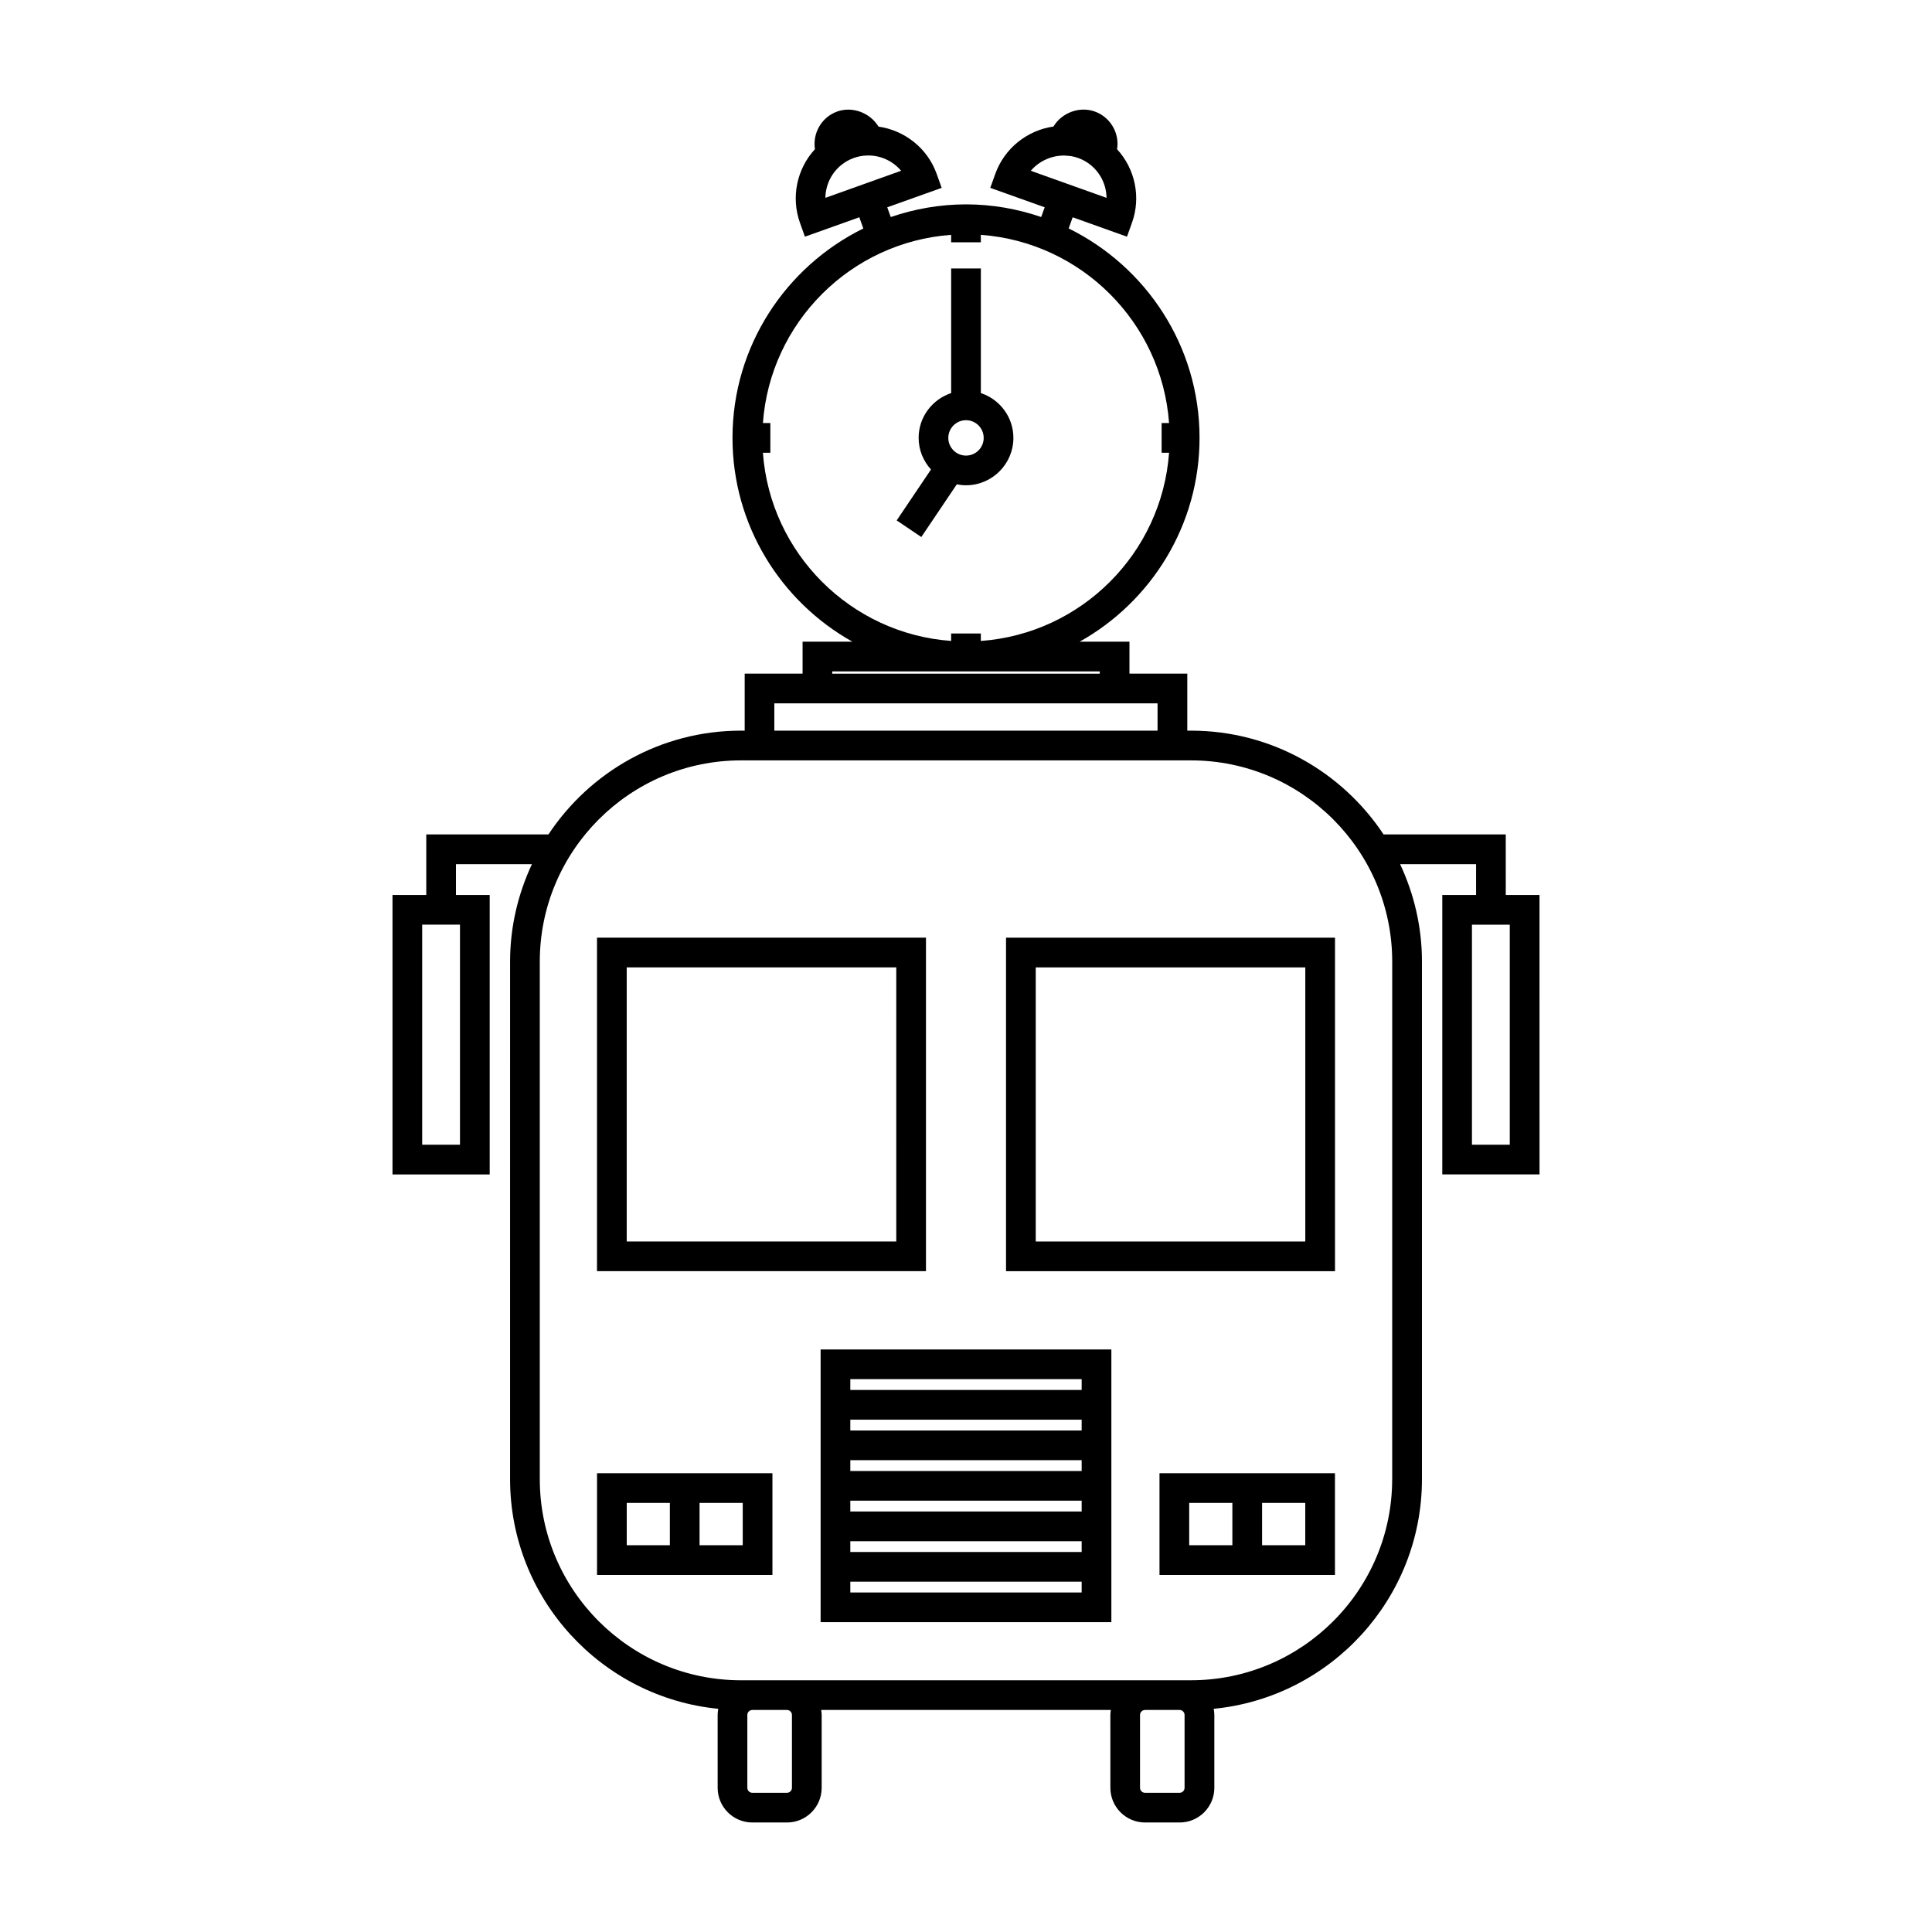
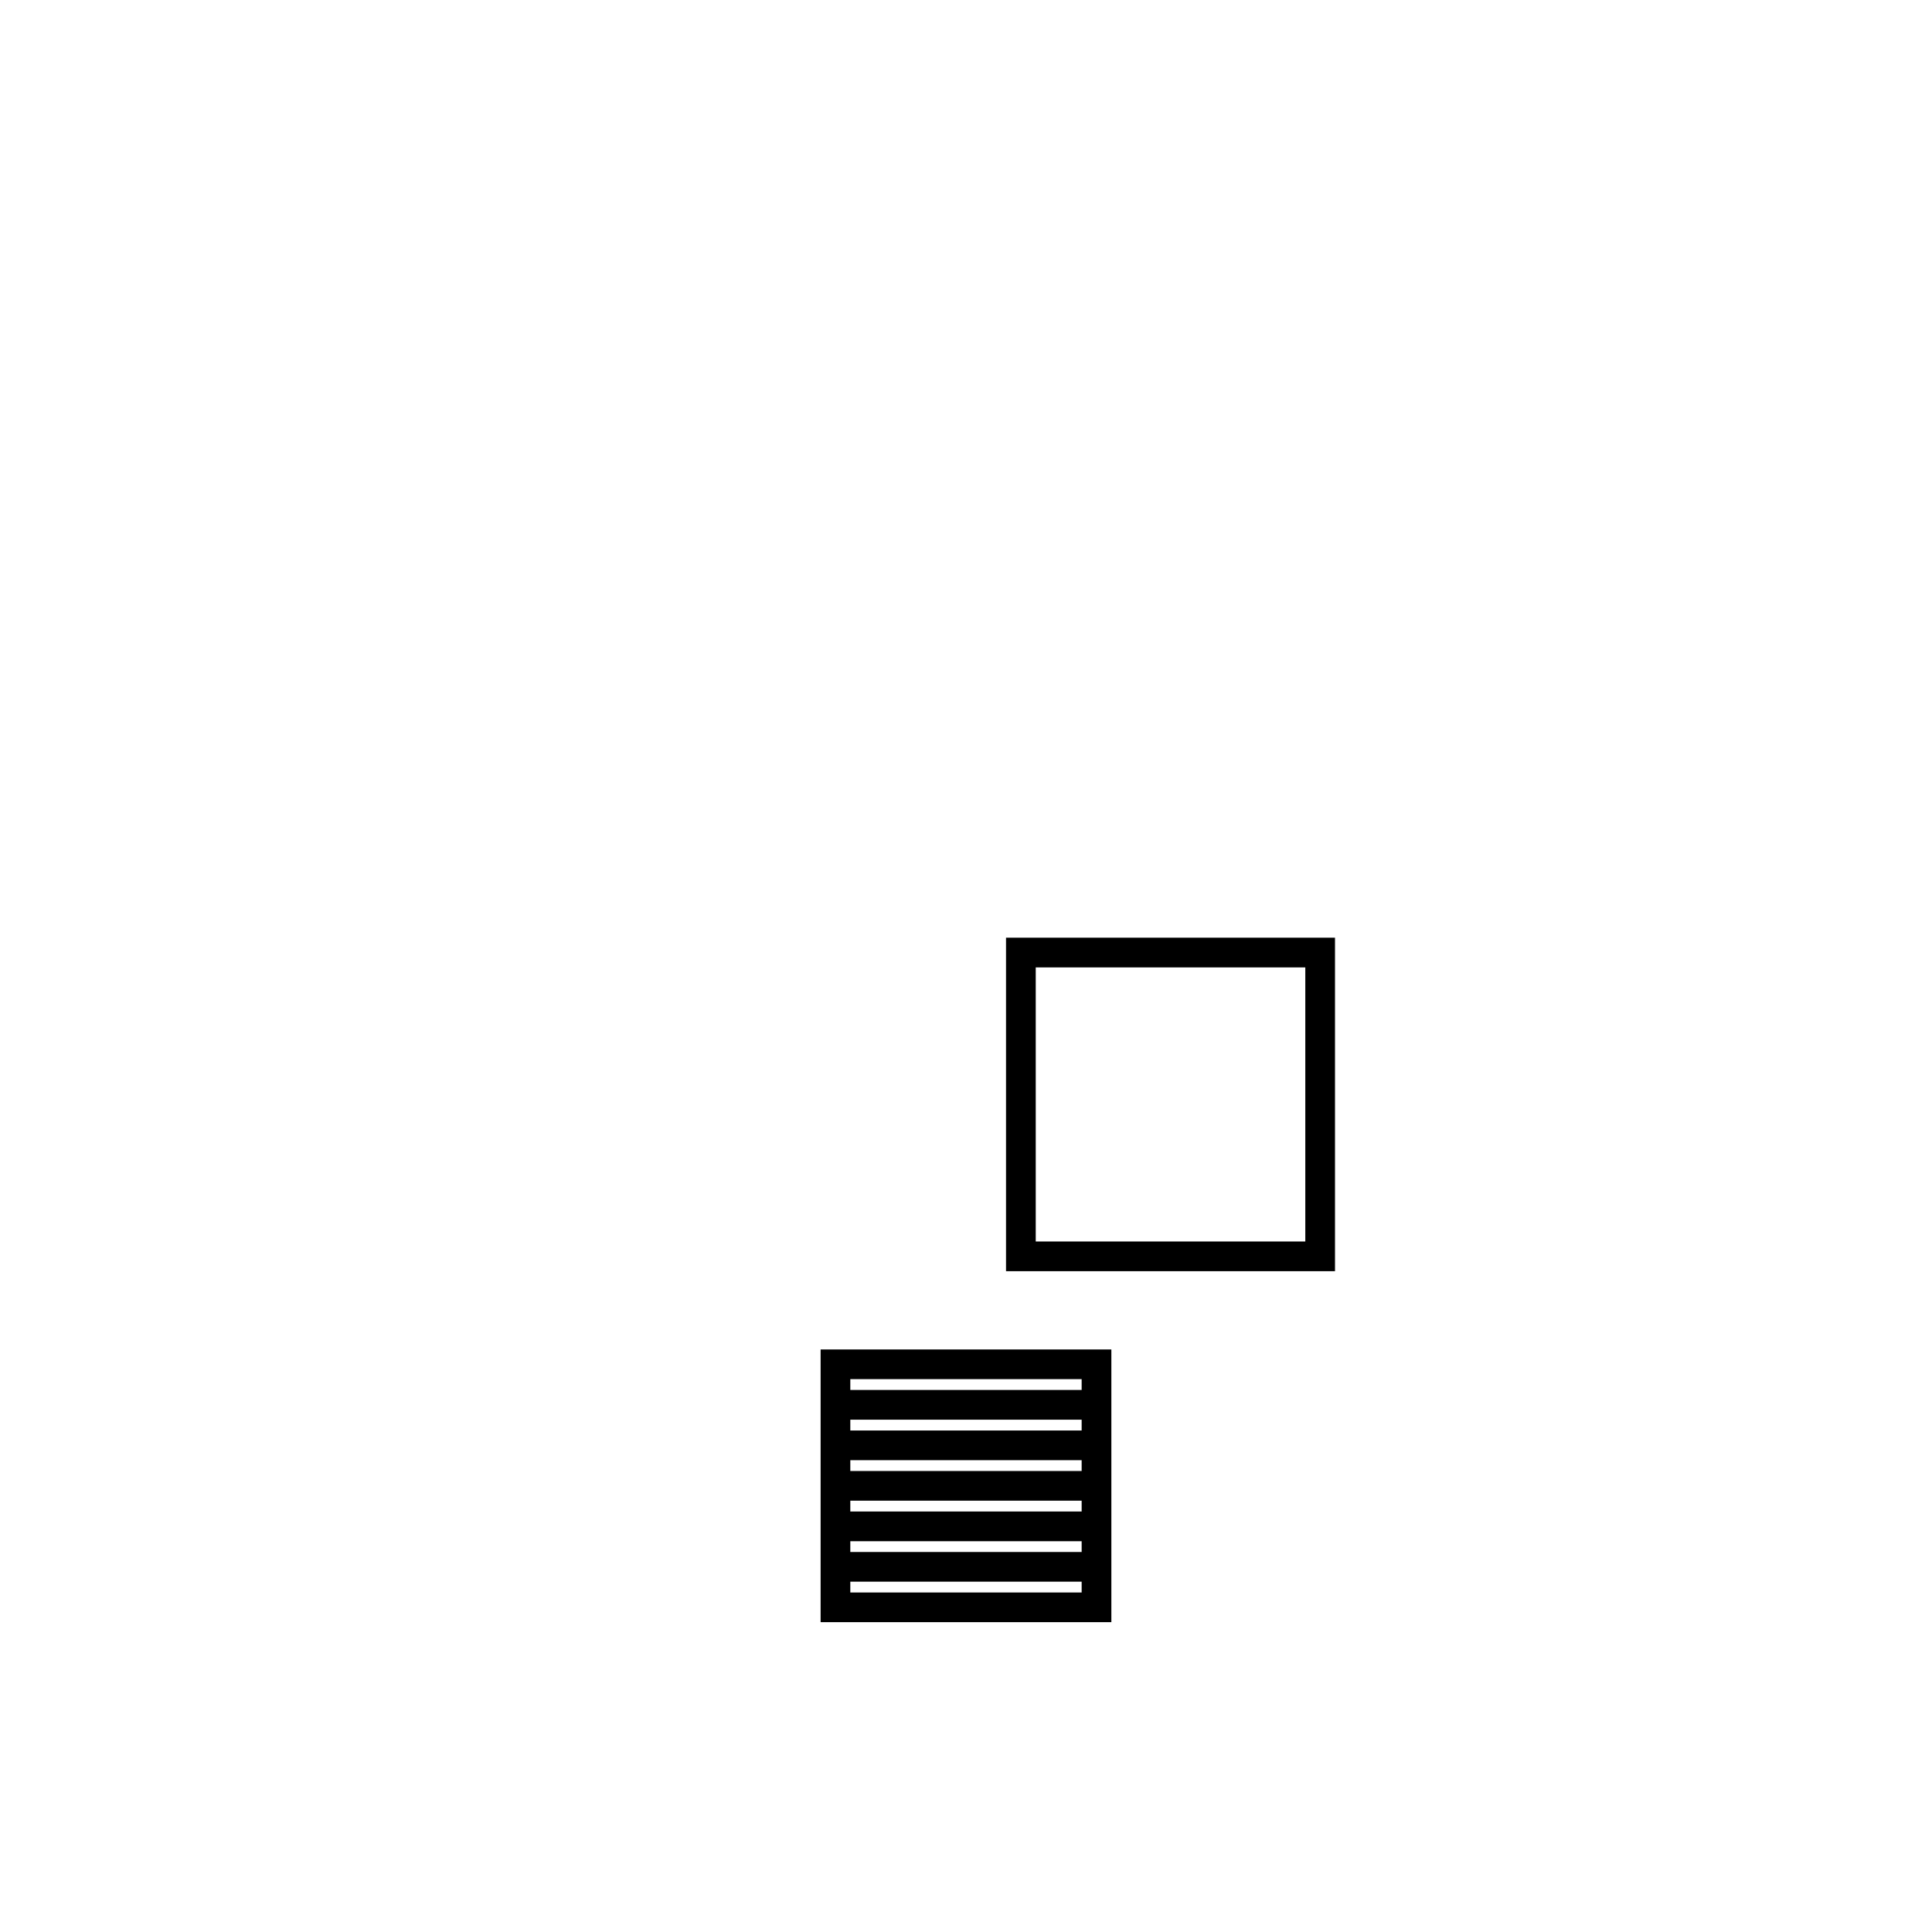
<svg xmlns="http://www.w3.org/2000/svg" fill="#000000" width="800px" height="800px" version="1.1" viewBox="144 144 512 512">
  <g>
-     <path d="m389.39 392.49h-87.18v88.383h87.18zm-7.871 80.512h-71.434v-72.637h71.438z" />
    <path d="m410.61 480.88h87.18v-88.383h-87.18zm7.871-80.508h71.438v72.637h-71.438z" />
-     <path d="m321.52 534.42h-19.301v26.961h46.484v-26.961zm0 19.082h-11.43v-11.215h11.43zm19.312 0h-11.441v-11.215h11.441z" />
-     <path d="m470.59 534.42h-19.312v26.961h46.5v-26.961zm0 19.082h-11.441v-11.215h11.441zm19.32 0h-11.445v-11.215h11.445z" />
    <path d="m361.47 512.36v61.531h77.051v-72.27h-77.051zm7.871-2.871h61.309v2.867l-61.309-0.004zm0 10.742h61.309v2.867h-61.309zm0 10.738h61.309v2.859h-61.309zm0 10.73h61.309v2.859h-61.309zm0 10.734h61.309v2.859h-61.309zm0 10.73h61.309v2.859h-61.309z" />
-     <path d="m543.04 365.13h-32.379c-10.965-16.547-29.73-27.5-51.027-27.5h-0.988v-15.109h-15.328v-8.465h-13.199c18.93-10.598 31.773-30.82 31.773-54.012 0-24.355-14.176-45.41-34.684-55.504l1.059-2.961 14.395 5.144 1.328-3.707c2.426-6.769 0.82-14.266-3.953-19.469 0.289-1.793 0.035-3.637-0.762-5.316-1.039-2.199-2.875-3.867-5.168-4.688-4.113-1.457-8.773 0.387-10.93 3.988-6.977 1-12.984 5.777-15.414 12.543l-1.332 3.711 14.422 5.148-0.93 2.578c-6.258-2.141-12.945-3.352-19.922-3.352-6.984 0-13.676 1.219-19.949 3.359l-0.922-2.582 14.418-5.148-1.324-3.711c-2.414-6.742-8.383-11.508-15.414-12.527-2.18-3.609-6.844-5.453-10.93-4-4.152 1.484-6.559 5.699-5.918 9.992-4.769 5.184-6.391 12.684-3.977 19.469l1.324 3.715 14.418-5.148 1.059 2.969c-20.5 10.098-34.668 31.148-34.668 55.496 0 23.188 12.836 43.41 31.773 54.012h-13.199v8.465h-15.344v15.109h-0.977c-21.297 0-40.062 10.949-51.027 27.5h-32.379v16.039l-8.949 0.008v74.066h25.758v-74.074h-8.941v-8.164h20.137c-3.672 7.856-5.793 16.59-5.793 25.82l-0.004 137.15c0 31.703 24.246 57.844 55.172 60.879-0.094 0.531-0.164 1.066-0.164 1.617l0.004 19.324c0 5.062 4.121 9.184 9.184 9.184h9.195c5.062 0 9.184-4.121 9.184-9.184v-19.324c0-0.445-0.074-0.875-0.133-1.312h76.773c-0.062 0.438-0.133 0.867-0.133 1.312l0.004 19.324c0 5.062 4.121 9.184 9.184 9.184h9.18c5.062 0 9.184-4.121 9.184-9.184v-19.324c0-0.551-0.074-1.09-0.164-1.617 30.934-3.027 55.188-29.168 55.188-60.879v-137.15c0-9.23-2.113-17.965-5.793-25.82h20.137v8.164h-8.957v74.066h25.77l-0.004-74.066h-8.941zm-277.14 23.91v58.32l-10.016 0.004v-58.324zm151.27-199.78c2.152-2.547 5.496-4.098 8.973-4.039 0.234 0 0.473 0.043 0.715 0.062 0.363 0.027 0.723 0.043 1.086 0.109 0.594 0.109 1.191 0.262 1.773 0.473 1.219 0.43 2.34 1.066 3.344 1.883l0.027 0.02c2.641 2.172 4.113 5.367 4.152 8.664zm-54.434 7.172c0.043-3.312 1.523-6.523 4.188-8.68 0.996-0.82 2.125-1.449 3.352-1.891 1.203-0.438 2.457-0.656 3.852-0.656h0.008c3.394 0 6.555 1.539 8.668 4.051zm-16.559 67.547h1.973v-7.871h-1.973c1.938-26.641 23.242-47.941 49.883-49.871v1.969h7.871v-1.969c26.641 1.938 47.945 23.234 49.883 49.871h-1.973v7.871h1.973c-1.93 26.645-23.238 47.945-49.883 49.883v-1.977h-7.871v1.969c-26.645-1.93-47.949-23.23-49.883-49.875zm18.375 57.953h70.891v0.594h-70.891zm-15.348 8.465h101.56v7.238h-101.56zm4.668 287.4c0 0.715-0.598 1.312-1.312 1.312h-9.195c-0.715 0-1.312-0.598-1.312-1.312v-19.324c0-0.715 0.598-1.312 1.312-1.312h9.195c0.715 0 1.312 0.598 1.312 1.312zm104.05 0c0 0.715-0.598 1.312-1.312 1.312h-9.18c-0.715 0-1.312-0.598-1.312-1.312v-19.324c0-0.715 0.598-1.312 1.312-1.312h9.18c0.715 0 1.312 0.598 1.312 1.312zm55.02-81.82c0 29.395-23.922 53.309-53.316 53.309h-12.199l-94.867 0.004h-12.195c-29.398 0-53.316-23.914-53.316-53.309v-137.15c0-29.398 23.922-53.32 53.316-53.32h119.27c29.398 0 53.316 23.922 53.316 53.32l-0.004 137.15zm31.164-146.93v58.32h-10.023v-58.32z" />
-     <path d="m400 272.6c6.922 0 12.559-5.633 12.559-12.559 0-5.547-3.625-10.207-8.621-11.871v-33.027h-7.871v33.027c-4.992 1.664-8.621 6.324-8.621 11.871 0 3.234 1.258 6.156 3.273 8.387l-9.09 13.488 6.527 4.398 9.406-13.961c0.793 0.16 1.602 0.246 2.438 0.246zm-4.688-12.551c0-2.586 2.098-4.691 4.688-4.691 2.586 0 4.688 2.106 4.688 4.691 0 2.582-2.098 4.688-4.688 4.688-2.59-0.004-4.688-2.106-4.688-4.688z" />
  </g>
</svg>